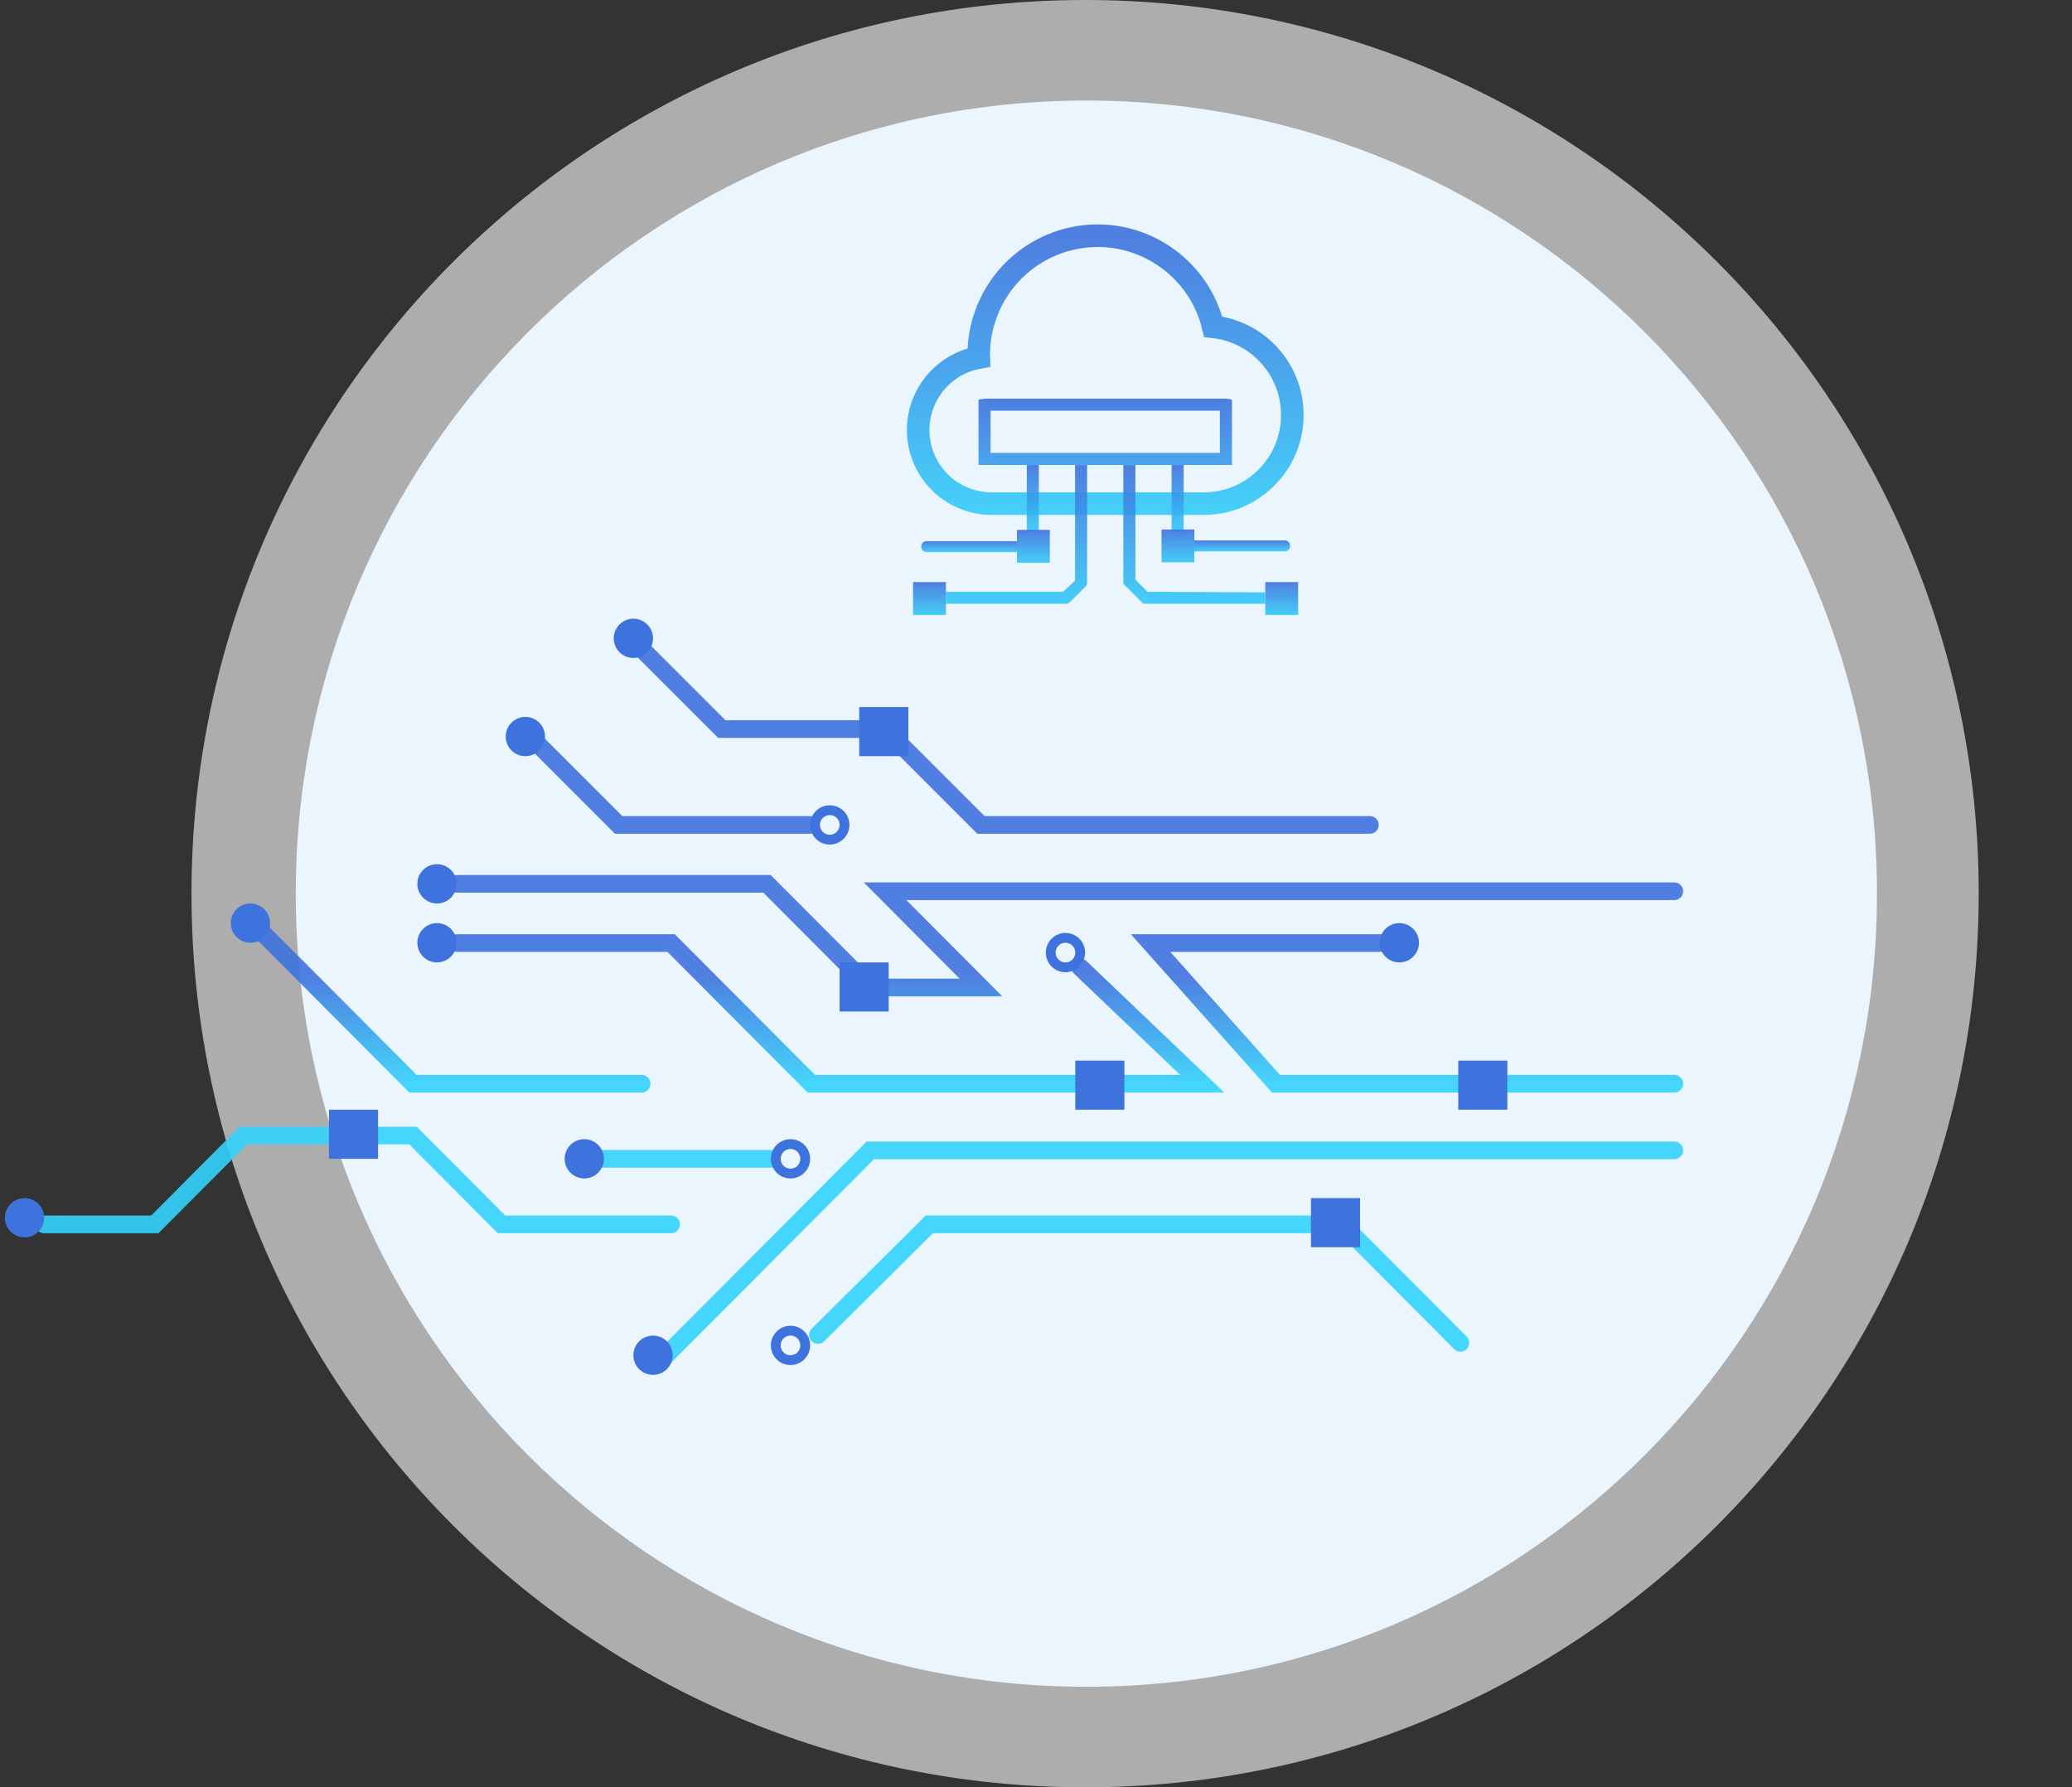
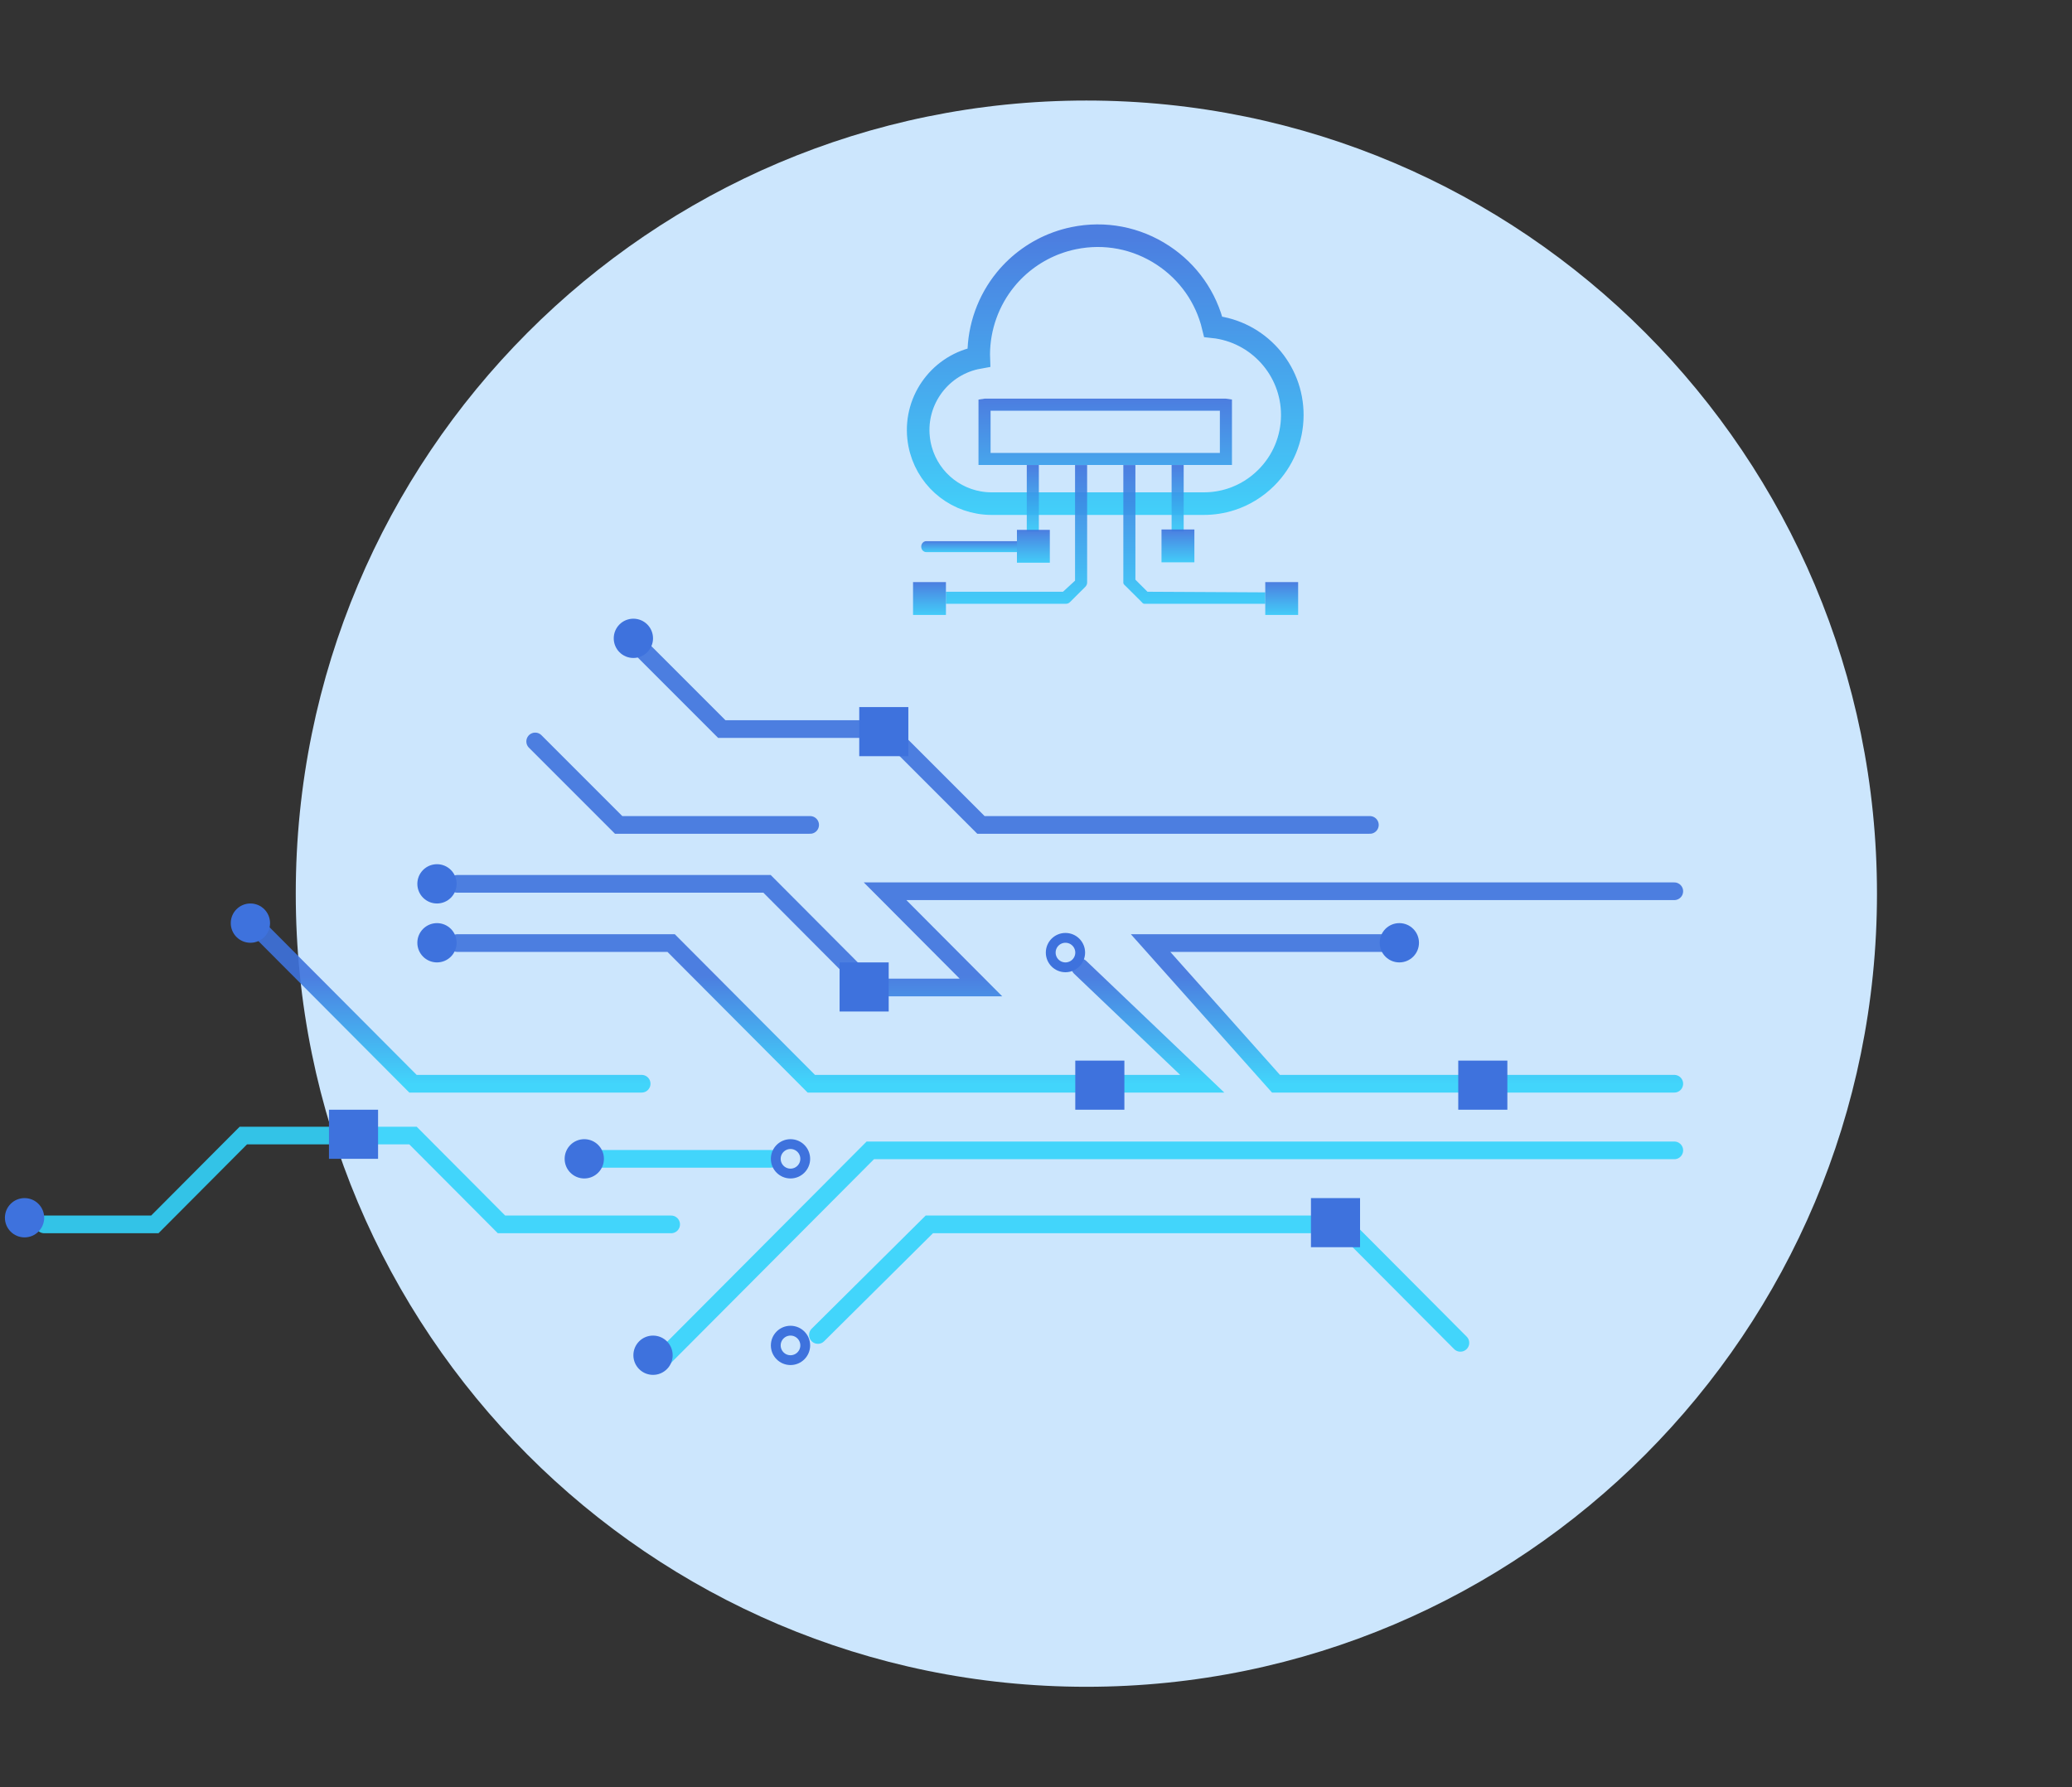
<svg xmlns="http://www.w3.org/2000/svg" width="211" height="182" viewBox="0 0 211 182" fill="none">
  <rect x="0" y="0" width="211" height="182" fill="#333333" stroke="none" />
  <path d="M110.63 171.762C155.094 171.762 191.14 135.604 191.14 91C191.14 46.396 155.094 10.237 110.63 10.237C66.165 10.237 30.119 46.396 30.119 91C30.119 135.604 66.165 171.762 110.63 171.762Z" fill="#CCE6FD" />
-   <path opacity="0.6" d="M110.5 182C160.758 182 201.5 141.258 201.5 91C201.5 40.742 160.758 0 110.5 0C60.242 0 19.5 40.742 19.5 91C19.5 141.258 60.242 182 110.5 182Z" fill="white" />
  <path d="M170.5 110.354H129.939L117.17 96.031H141.957M170.5 117.139H88.627L66.844 139M110 98.5L122.428 110.354H82.618L68.346 96.031H46.563M46.563 90H78.111L88.627 100.554H99.894L90.129 90.754H170.5M83.29 135.938L94.636 124.677H136.699L148.717 136.739M78.5 118H61M68.346 124.677H51.07L42.057 115.631H24.78L15.767 124.677H4.5M65.342 110.354H42.057L26.283 94.523M139.5 84H99.894L90.129 74.236H73.5L65.342 66.077M82.5 84H63L54.5 75.5" stroke="url(#paint0_linear)" stroke-opacity="0.9" stroke-width="1.8" stroke-linecap="round" />
  <path d="M2.5 126C3.605 126 4.5 125.105 4.5 124C4.5 122.895 3.605 122 2.5 122C1.395 122 0.5 122.895 0.5 124C0.5 125.105 1.395 126 2.5 126Z" fill="#3E72DD" />
  <path d="M25.5 96C26.605 96 27.5 95.105 27.5 94C27.5 92.895 26.605 92 25.5 92C24.395 92 23.5 92.895 23.5 94C23.5 95.105 24.395 96 25.5 96Z" fill="#3E72DD" />
  <path d="M44.5 92C45.605 92 46.5 91.105 46.5 90C46.5 88.895 45.605 88 44.5 88C43.395 88 42.5 88.895 42.5 90C42.5 91.105 43.395 92 44.5 92Z" fill="#3E72DD" />
  <path d="M44.5 98C45.605 98 46.5 97.105 46.5 96C46.5 94.895 45.605 94 44.5 94C43.395 94 42.5 94.895 42.5 96C42.5 97.105 43.395 98 44.5 98Z" fill="#3E72DD" />
  <path d="M59.5 120C60.605 120 61.5 119.105 61.5 118C61.5 116.895 60.605 116 59.5 116C58.395 116 57.5 116.895 57.5 118C57.5 119.105 58.395 120 59.5 120Z" fill="#3E72DD" />
  <path d="M82 118C82 118.828 81.328 119.5 80.5 119.5C79.672 119.5 79 118.828 79 118C79 117.172 79.672 116.5 80.5 116.5C81.328 116.5 82 117.172 82 118Z" stroke="#3E72DD" />
  <path d="M110 97C110 97.828 109.328 98.5 108.5 98.5C107.672 98.5 107 97.828 107 97C107 96.172 107.672 95.5 108.5 95.5C109.328 95.5 110 96.172 110 97Z" stroke="#3E72DD" />
  <path d="M142.5 98C143.605 98 144.5 97.105 144.5 96C144.5 94.895 143.605 94 142.5 94C141.395 94 140.5 94.895 140.5 96C140.5 97.105 141.395 98 142.5 98Z" fill="#3E72DD" />
  <path d="M82 137C82 137.828 81.328 138.5 80.5 138.5C79.672 138.5 79 137.828 79 137C79 136.172 79.672 135.5 80.5 135.5C81.328 135.5 82 136.172 82 137Z" stroke="#3E72DD" />
  <path d="M66.5 140C67.605 140 68.5 139.105 68.5 138C68.5 136.895 67.605 136 66.5 136C65.395 136 64.5 136.895 64.5 138C64.5 139.105 65.395 140 66.5 140Z" fill="#3E72DD" />
  <rect x="85.5" y="98" width="5" height="5" fill="#3E72DD" />
  <rect x="109.5" y="108" width="5" height="5" fill="#3E72DD" />
  <rect x="133.5" y="122" width="5" height="5" fill="#3E72DD" />
  <rect x="33.5" y="113" width="5" height="5" fill="#3E72DD" />
  <rect x="148.5" y="108" width="5" height="5" fill="#3E72DD" />
-   <path d="M86 84C86 84.828 85.328 85.5 84.5 85.5C83.672 85.5 83 84.828 83 84C83 83.172 83.672 82.5 84.5 82.5C85.328 82.5 86 83.172 86 84Z" stroke="#3E72DD" />
  <rect x="87.5" y="72" width="5" height="5" fill="#3E72DD" />
-   <path d="M53.5 77C54.605 77 55.5 76.105 55.5 75C55.5 73.895 54.605 73 53.5 73C52.395 73 51.5 73.895 51.5 75C51.5 76.105 52.395 77 53.5 77Z" fill="#3E72DD" />
  <path d="M64.5 67C65.605 67 66.5 66.105 66.5 65C66.5 63.895 65.605 63 64.5 63C63.395 63 62.5 63.895 62.5 65C62.5 66.105 63.395 67 64.5 67Z" fill="#3E72DD" />
  <path d="M131.6 42.278C131.593 44.691 130.649 46.956 128.941 48.657C127.924 49.669 126.711 50.409 125.386 50.841C125.375 50.844 125.364 50.847 125.353 50.851C124.469 51.137 123.536 51.284 122.581 51.284H100.988C100.554 51.284 100.128 51.247 99.713 51.175C96.459 50.62 93.901 47.969 93.542 44.576C93.126 40.642 95.841 37.087 99.673 36.406C99.669 36.295 99.667 36.185 99.667 36.076C99.68 33.3 100.653 30.592 102.408 28.447C103.778 26.771 105.58 25.495 107.596 24.75H107.597C108.161 24.542 108.743 24.375 109.336 24.253C112.504 23.6 115.736 24.221 118.437 26.003C121.022 27.708 122.823 30.278 123.545 33.275C128.107 33.764 131.612 37.639 131.6 42.278V42.278Z" stroke="url(#paint1_linear)" stroke-opacity="0.9" stroke-width="2.3" />
-   <path d="M131.376 55.589C131.376 55.281 131.147 55.031 130.864 55.031H121.62V56.147H130.864C131.147 56.147 131.376 55.897 131.376 55.589Z" fill="url(#paint2_linear)" fill-opacity="0.9" />
  <path d="M93.812 55.663C93.812 55.355 94.042 55.105 94.325 55.105H103.561V56.221H94.325C94.042 56.221 93.812 55.971 93.812 55.663Z" fill="url(#paint3_linear)" fill-opacity="0.9" />
  <path d="M119.309 47.352H120.538V54.111H119.309V47.352Z" fill="url(#paint4_linear)" fill-opacity="0.9" />
  <path d="M104.561 47.352H105.79V54.111H104.561V47.352Z" fill="url(#paint5_linear)" fill-opacity="0.9" />
  <path d="M109.477 59.127L108.248 60.256H96.328V61.482H108.556C108.711 61.482 108.856 61.418 108.959 61.311L110.515 59.761C110.624 59.658 110.706 59.49 110.706 59.335V47.352H109.477V59.127Z" fill="url(#paint6_linear)" fill-opacity="0.9" />
  <path d="M115.622 59.027L116.851 60.256L128.846 60.319V61.485H116.544C116.389 61.485 116.318 61.366 116.215 61.258L114.659 59.709C114.55 59.606 114.393 59.49 114.393 59.335V47.352H115.622V59.027Z" fill="url(#paint7_linear)" fill-opacity="0.9" />
  <path d="M104.559 56.3V54.954H105.908V56.3H104.559Z" stroke="url(#paint8_linear)" stroke-opacity="0.9" stroke-width="2" />
  <path d="M93.979 61.618V60.273H95.328V61.618H93.979Z" stroke="url(#paint9_linear)" stroke-opacity="0.9" stroke-width="2" />
  <path d="M129.847 61.618V60.273H131.195V61.618H129.847Z" stroke="url(#paint10_linear)" stroke-opacity="0.9" stroke-width="2" />
  <path d="M119.28 56.26V54.915H120.628V56.26H119.28Z" stroke="url(#paint11_linear)" stroke-opacity="0.9" stroke-width="2" />
  <path d="M124.82 41.207C124.827 41.207 124.834 41.207 124.84 41.208V46.736C124.834 46.736 124.827 46.736 124.82 46.736H100.28C100.273 46.736 100.266 46.736 100.26 46.736V41.208C100.266 41.207 100.273 41.207 100.28 41.207H124.82Z" stroke="url(#paint12_linear)" stroke-opacity="0.9" stroke-width="1.23" />
  <defs>
    <linearGradient id="paint0_linear" x1="143.084" y1="96.031" x2="143.084" y2="127.542" gradientUnits="userSpaceOnUse">
      <stop offset="0.105" stop-color="#3E72DD" />
      <stop offset="0.456" stop-color="#33D3FB" />
    </linearGradient>
    <linearGradient id="paint1_linear" x1="112.55" y1="24" x2="112.55" y2="84.025" gradientUnits="userSpaceOnUse">
      <stop stop-color="#3E72DD" />
      <stop offset="0.505" stop-color="#33D3FB" />
    </linearGradient>
    <linearGradient id="paint2_linear" x1="126.498" y1="55.031" x2="126.498" y2="57.486" gradientUnits="userSpaceOnUse">
      <stop stop-color="#3E72DD" />
      <stop offset="0.505" stop-color="#33D3FB" />
    </linearGradient>
    <linearGradient id="paint3_linear" x1="98.686" y1="55.105" x2="98.686" y2="57.561" gradientUnits="userSpaceOnUse">
      <stop stop-color="#3E72DD" />
      <stop offset="0.505" stop-color="#33D3FB" />
    </linearGradient>
    <linearGradient id="paint4_linear" x1="119.924" y1="47.352" x2="119.924" y2="62.223" gradientUnits="userSpaceOnUse">
      <stop stop-color="#3E72DD" />
      <stop offset="0.505" stop-color="#33D3FB" />
    </linearGradient>
    <linearGradient id="paint5_linear" x1="105.175" y1="47.352" x2="105.175" y2="62.223" gradientUnits="userSpaceOnUse">
      <stop stop-color="#3E72DD" />
      <stop offset="0.505" stop-color="#33D3FB" />
    </linearGradient>
    <linearGradient id="paint6_linear" x1="103.509" y1="47.418" x2="103.509" y2="78.359" gradientUnits="userSpaceOnUse">
      <stop stop-color="#3E72DD" />
      <stop offset="0.505" stop-color="#33D3FB" />
    </linearGradient>
    <linearGradient id="paint7_linear" x1="121.665" y1="47.366" x2="121.665" y2="78.307" gradientUnits="userSpaceOnUse">
      <stop stop-color="#3E72DD" />
      <stop offset="0.505" stop-color="#33D3FB" />
    </linearGradient>
    <linearGradient id="paint8_linear" x1="105.234" y1="53.954" x2="105.234" y2="61.315" gradientUnits="userSpaceOnUse">
      <stop stop-color="#3E72DD" />
      <stop offset="0.505" stop-color="#33D3FB" />
    </linearGradient>
    <linearGradient id="paint9_linear" x1="94.653" y1="59.273" x2="94.653" y2="66.633" gradientUnits="userSpaceOnUse">
      <stop stop-color="#3E72DD" />
      <stop offset="0.505" stop-color="#33D3FB" />
    </linearGradient>
    <linearGradient id="paint10_linear" x1="130.521" y1="59.273" x2="130.521" y2="66.633" gradientUnits="userSpaceOnUse">
      <stop stop-color="#3E72DD" />
      <stop offset="0.505" stop-color="#33D3FB" />
    </linearGradient>
    <linearGradient id="paint11_linear" x1="119.954" y1="53.915" x2="119.954" y2="61.276" gradientUnits="userSpaceOnUse">
      <stop stop-color="#3E72DD" />
      <stop offset="0.505" stop-color="#33D3FB" />
    </linearGradient>
    <linearGradient id="paint12_linear" x1="112.55" y1="40.592" x2="112.55" y2="55.463" gradientUnits="userSpaceOnUse">
      <stop stop-color="#3E72DD" />
      <stop offset="1" stop-color="#33D3FB" />
    </linearGradient>
  </defs>
</svg>